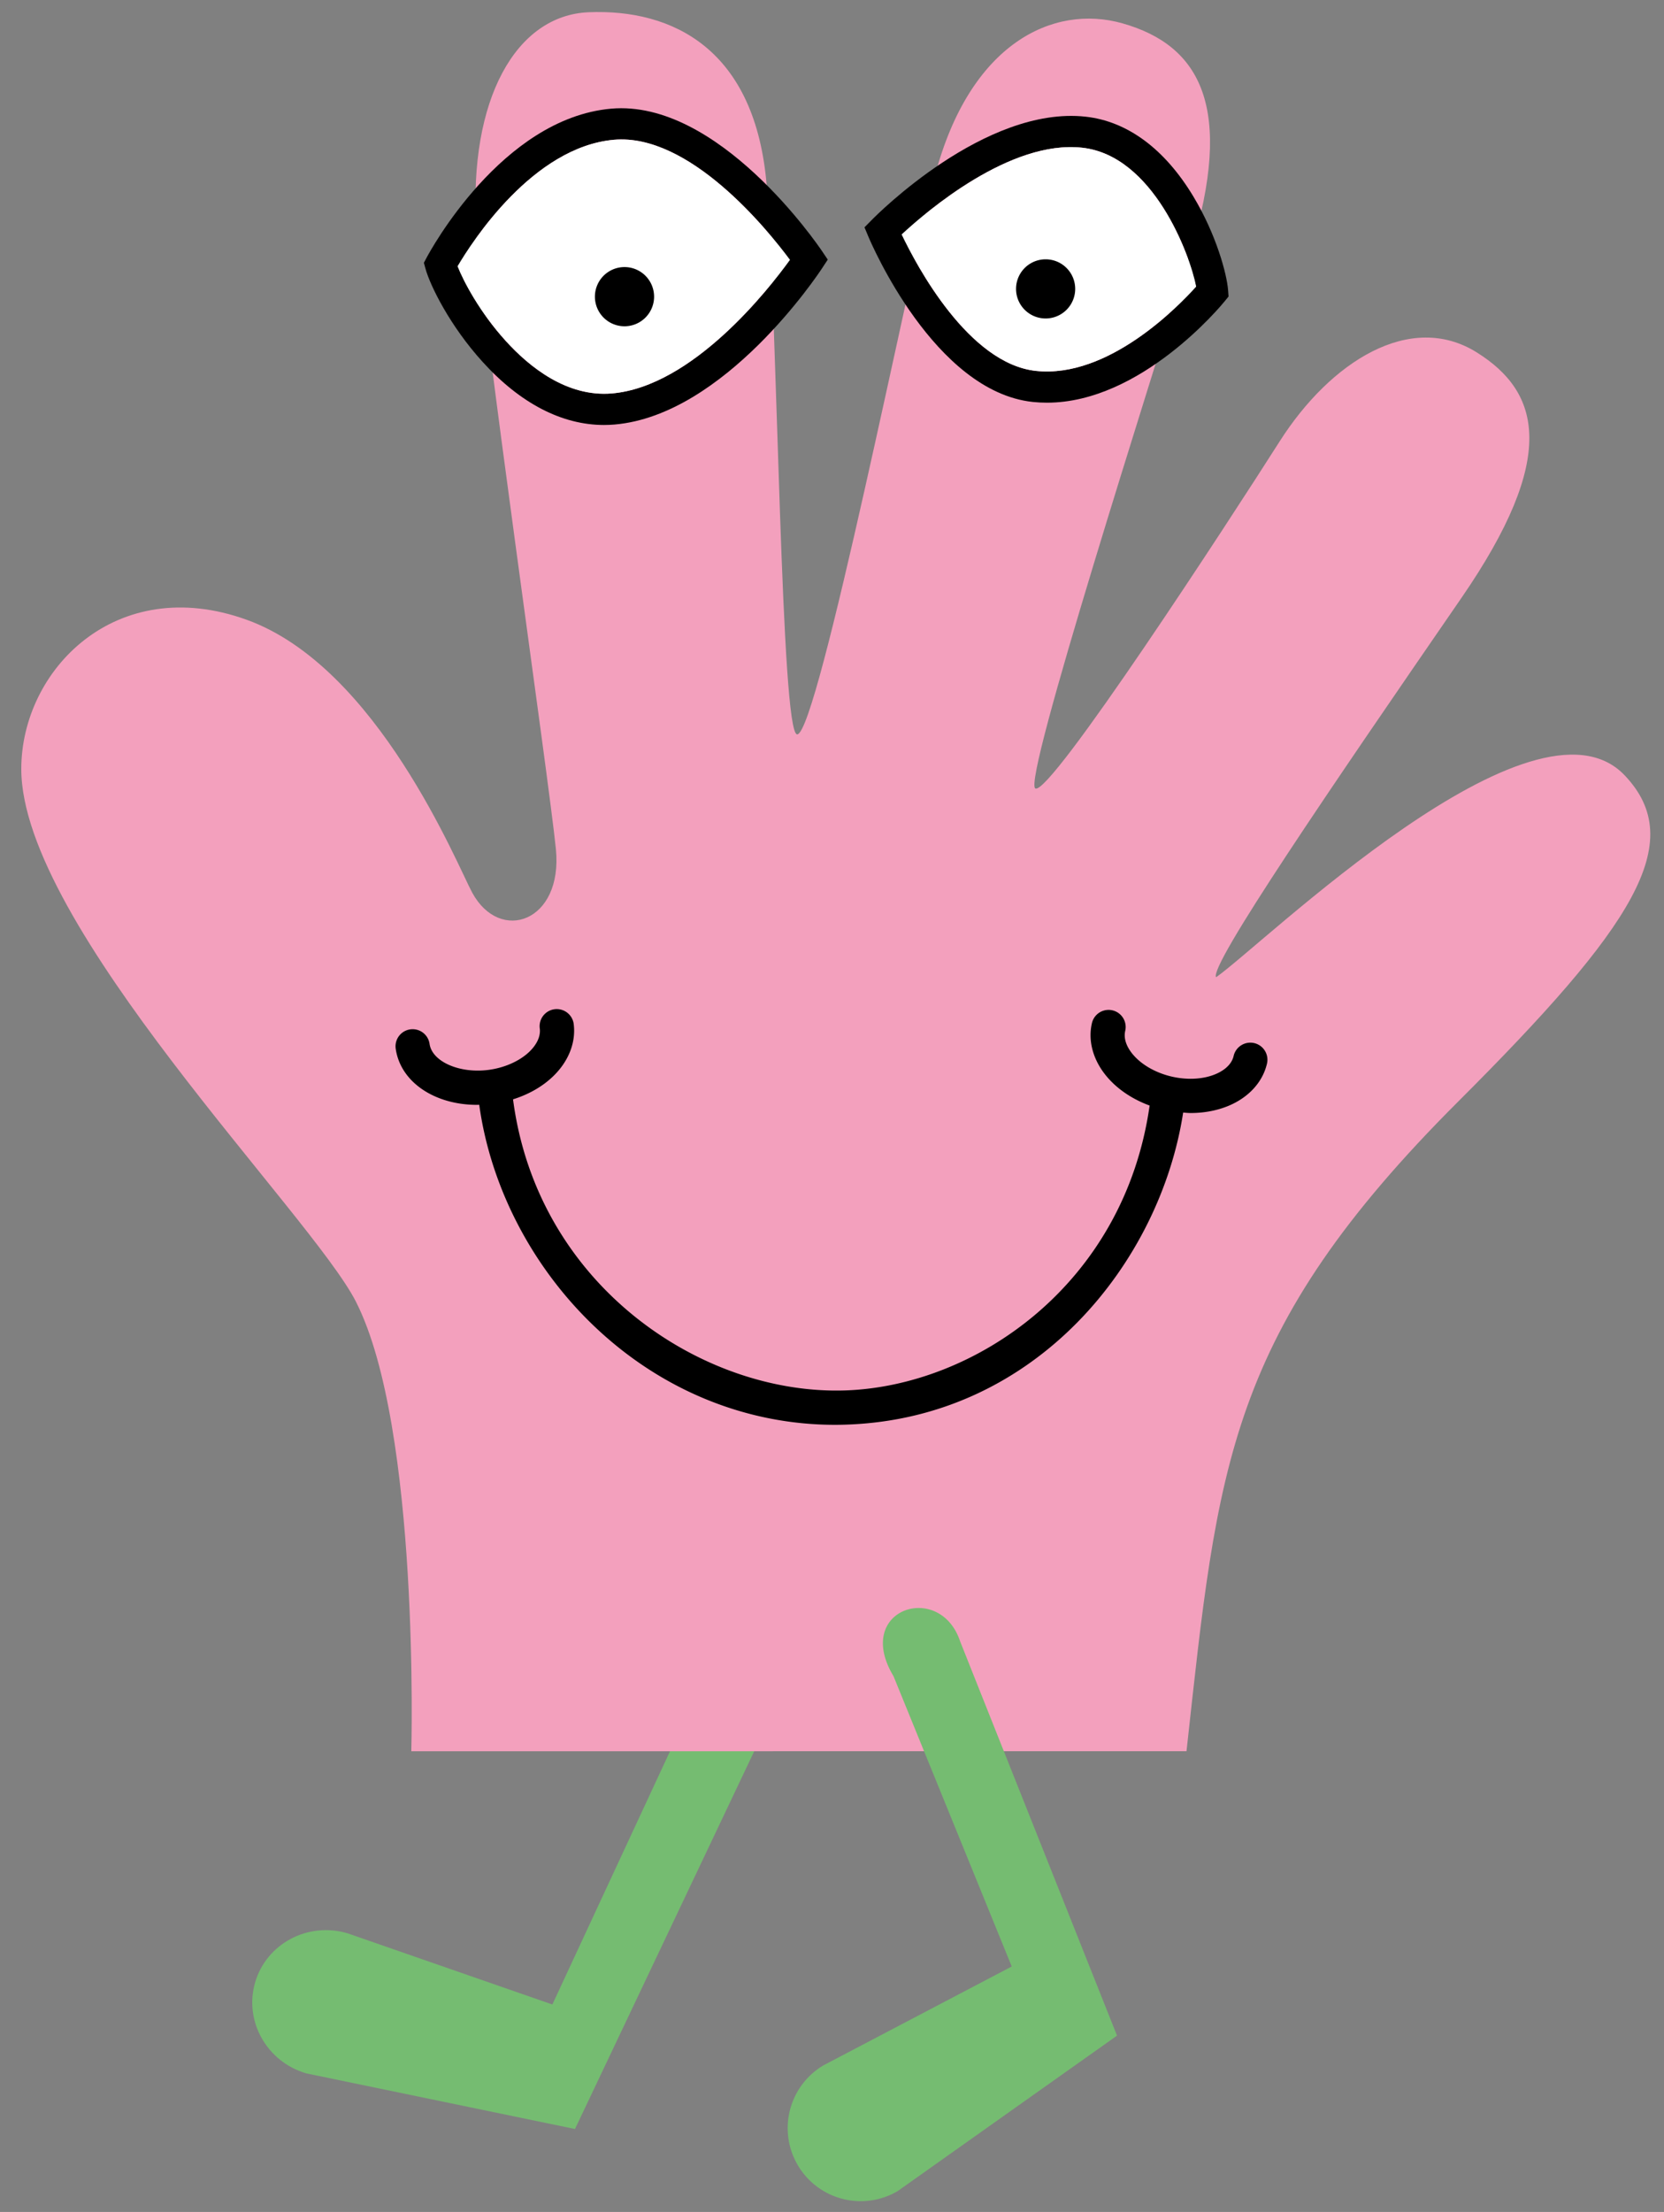
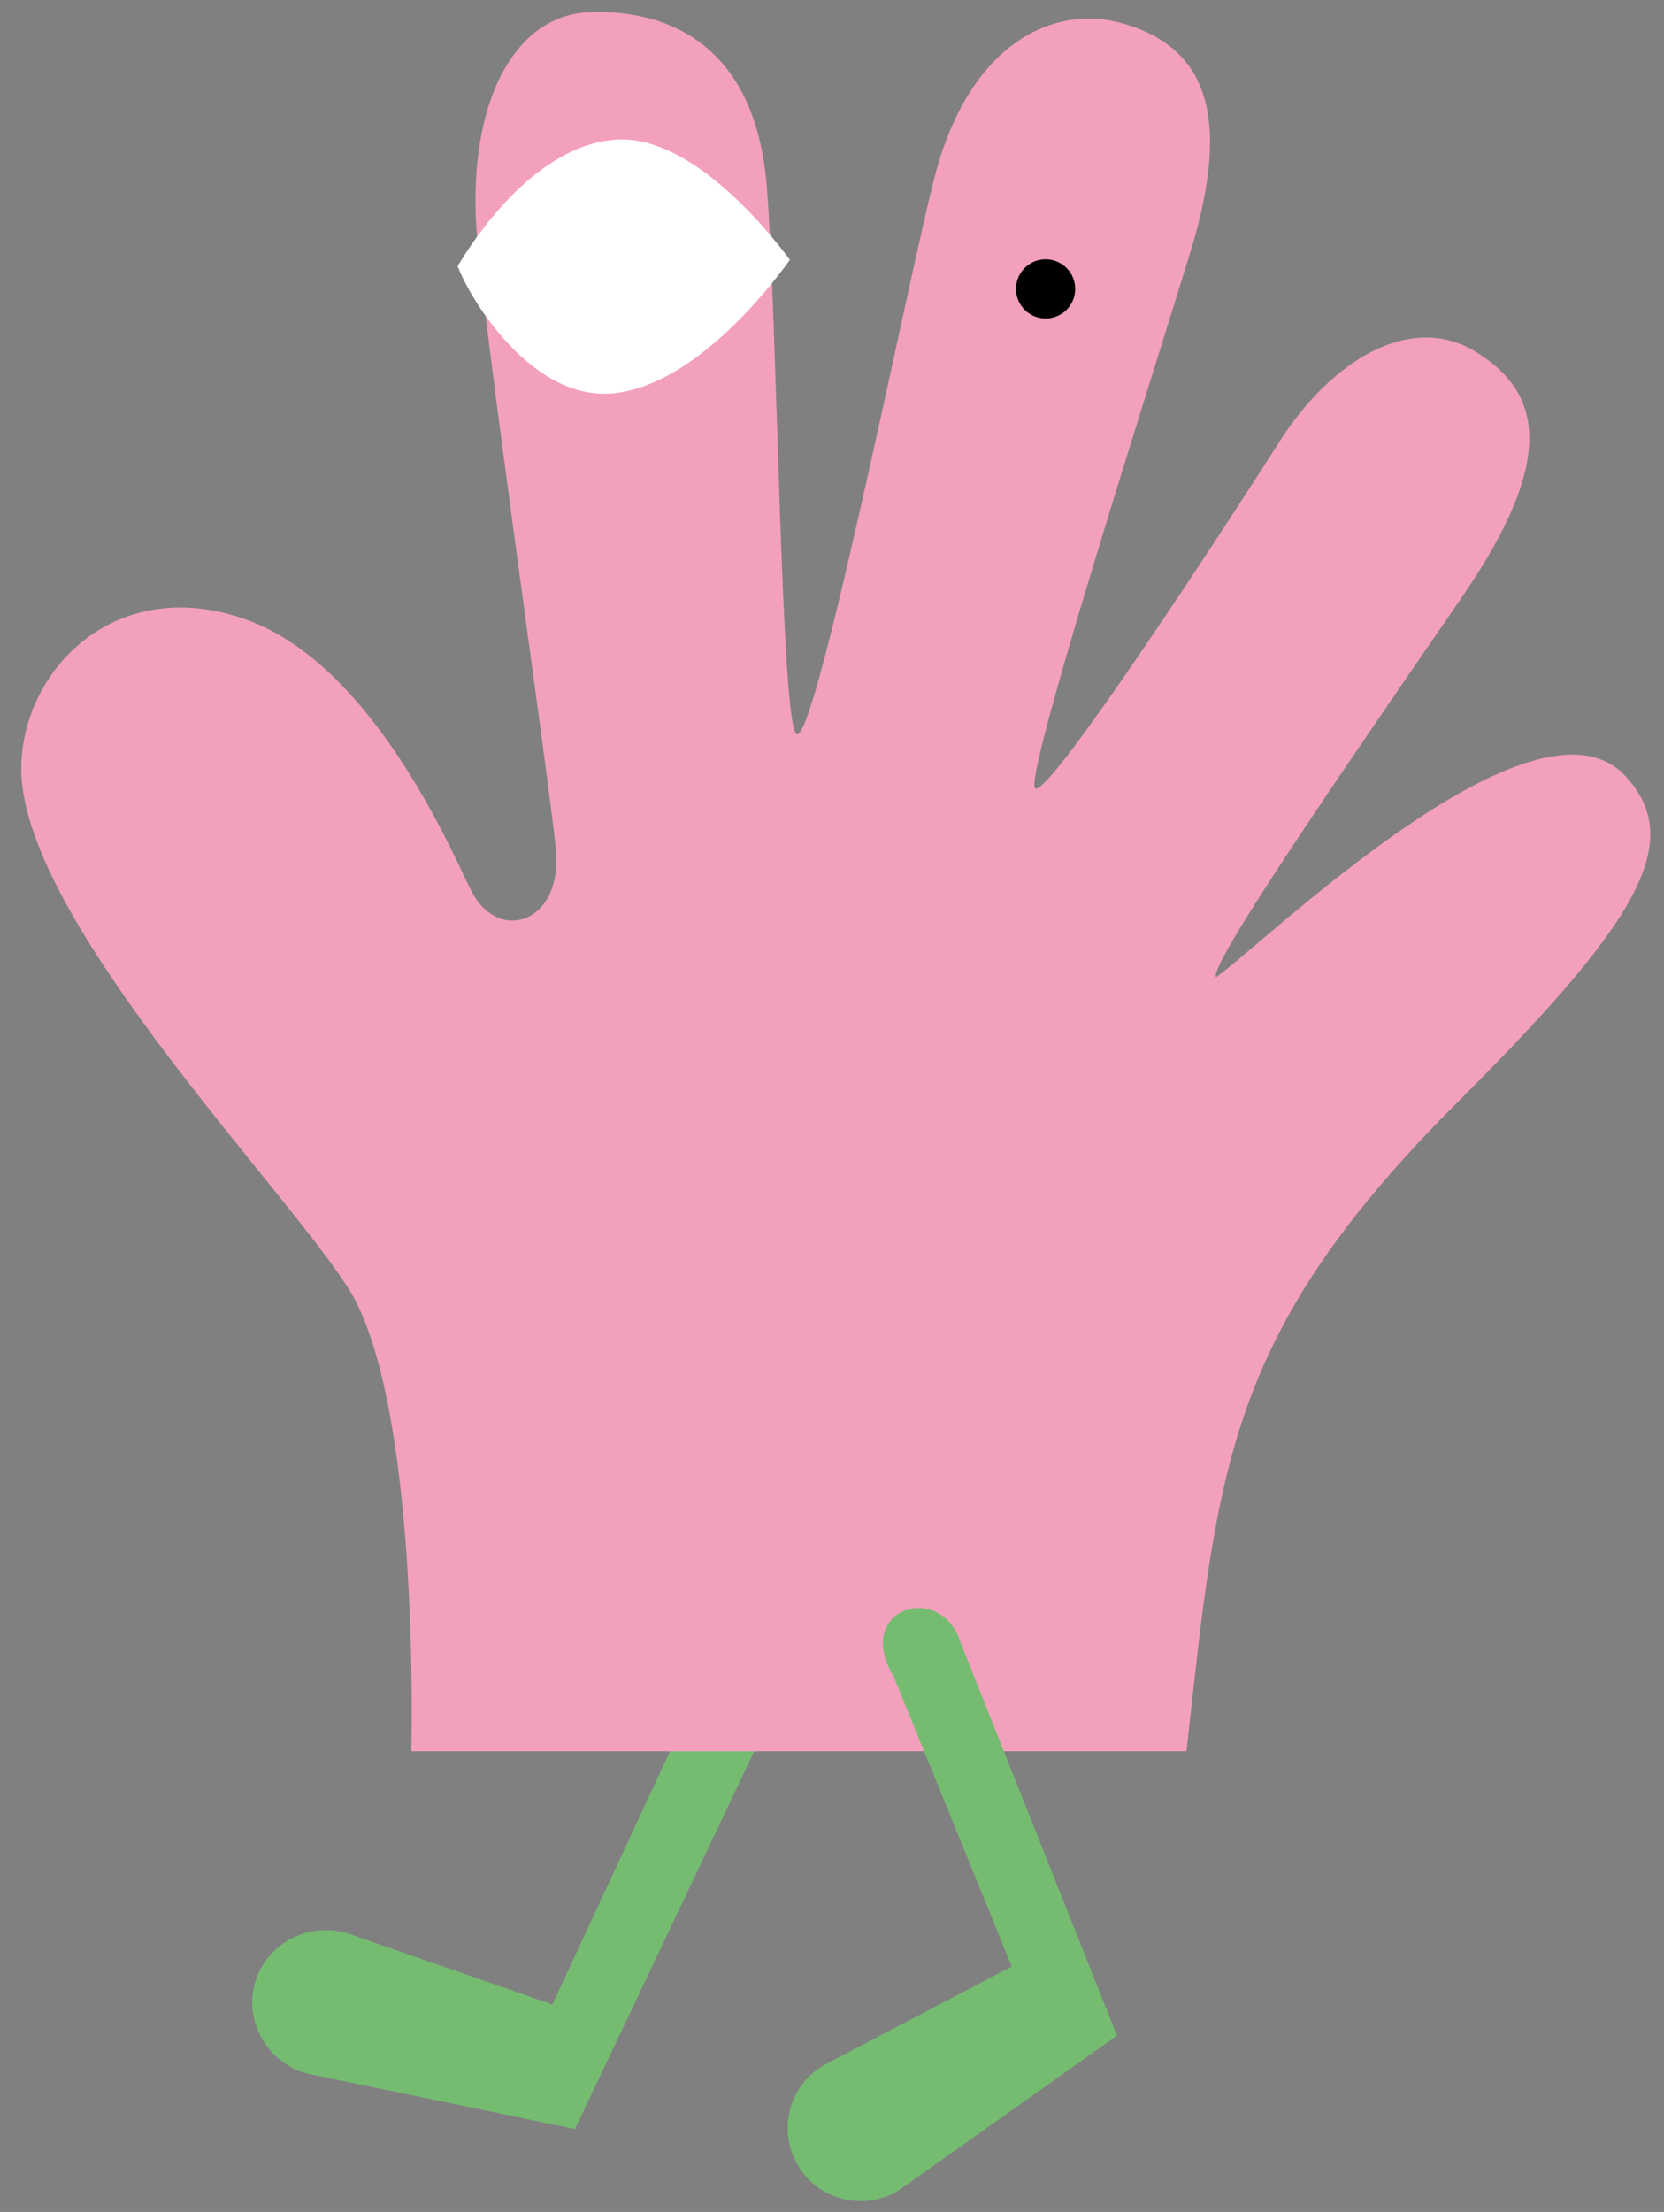
<svg xmlns="http://www.w3.org/2000/svg" width="73" height="97" viewBox="0 0 73 97">
  <rect x="0" y="0" width="73" height="97" fill="#808080" stroke="none" />
  <defs>
    <clipPath id="ipkia">
      <path d="M.934 96.527v-96h71.464v96z" />
    </clipPath>
  </defs>
  <g>
    <g>
      <g>
        <g />
        <g clip-path="url(#ipkia)">
          <path fill="#75bc71" d="M13.434 90.923c-1.735-.508-2.738-2.296-2.24-3.993.499-1.697 2.307-2.66 4.042-2.153l8.996 3.126 5.795-12.47c.94-3.315 4.535-1.35 3.181 1.111l-7.983 16.819z" />
        </g>
        <g clip-path="url(#ipkia)">
          <path fill="#f3a0bd" d="M18.044 76.797s.393-14.182-2.432-19.72C13.66 53.249.933 40.584.934 33.722c0-4.339 4.149-8.616 9.892-6.542 5.743 2.074 9.24 10.77 9.891 11.967 1.223 2.248 3.989 1.276 3.67-1.915-.32-3.191-3.26-23.44-3.492-27.275-.337-5.6 1.74-9.288 4.928-9.42 3.67-.152 7.339 1.595 7.817 7.658.48 6.063.615 24.048 1.335 24.01.909-.048 4.962-20.398 6.04-24.494C42.543 1.893 46.21.166 49.24 1.023c3.43.97 4.917 3.7 2.996 9.985-1.71 5.596-7.4 23.276-6.815 23.568.65.325 8.48-11.704 10.714-15.214s5.738-5.726 8.648-3.91c2.798 1.746 3.583 4.596-.671 10.77-5.708 8.285-11.086 16.147-10.762 16.633C55.418 41.41 67.288 29.81 71.274 34c2.796 2.939.378 6.638-7.29 14.293-10.172 10.155-10.552 15.99-11.932 28.504z" />
        </g>
        <g clip-path="url(#ipkia)">
-           <path d="M20.075 11.677c.26.663.972 2.02 2.118 3.28 1.036 1.141 2.684 2.465 4.653 2.296 3.537-.304 6.863-4.55 7.808-5.858-.972-1.31-4.403-5.562-7.725-5.265-3.553.319-6.223 4.476-6.854 5.547m6.426 6.96c-1.845 0-3.675-.946-5.321-2.759-1.448-1.592-2.308-3.354-2.512-4.09l-.072-.263.127-.24c.133-.248 3.282-6.088 8.084-6.519 4.71-.418 9.07 5.97 9.253 6.242l.254.377-.25.38c-.171.263-4.273 6.437-9.102 6.852-.154.013-.307.02-.461.02" />
-         </g>
+           </g>
        <g clip-path="url(#ipkia)">
-           <path d="M39.557 10.282c.659 1.379 2.938 5.67 5.896 5.984 3.164.337 6.24-2.826 7.021-3.698-.27-1.405-1.884-5.748-4.999-6.09-3.155-.35-6.808 2.775-7.918 3.804m6.372 7.377c-.205 0-.411-.01-.62-.032-4.314-.458-7.091-6.961-7.208-7.238l-.176-.42.32-.324c.2-.205 4.966-5.012 9.38-4.528 1.834.202 3.468 1.41 4.724 3.493 1.016 1.685 1.476 3.422 1.528 4.12l.02.272-.171.211c-.155.19-3.666 4.446-7.797 4.446" />
-         </g>
+           </g>
        <g clip-path="url(#ipkia)">
-           <path d="M55.02 45.742a.753.753 0 0 0-.9.562c-.104.459-.558.705-.818.81-.533.218-1.226.253-1.896.098-.671-.155-1.277-.49-1.66-.919-.189-.209-.488-.629-.382-1.088a.749.749 0 1 0-1.461-.337c-.19.816.075 1.701.725 2.426.461.516 1.09.924 1.806 1.188-1.12 7.86-7.658 12.3-13.35 12.492-6.27.208-13.513-4.6-14.577-12.765.667-.209 1.264-.543 1.727-.98.71-.668 1.048-1.527.93-2.357a.751.751 0 0 0-1.486.213c.067.466-.266.859-.471 1.052-.42.394-1.051.677-1.733.775-1.284.185-2.516-.345-2.629-1.135a.75.75 0 0 0-1.485.213c.21 1.467 1.713 2.461 3.564 2.461.034 0 .067-.002.1-.003.496 3.59 2.31 7.1 5.034 9.7 2.94 2.807 6.678 4.334 10.573 4.334.167 0 .336-.003.504-.009 8.365-.282 13.769-7.162 14.77-13.684.11.008.22.02.33.02.578 0 1.135-.103 1.632-.304.902-.367 1.527-1.047 1.716-1.864a.75.75 0 0 0-.562-.899" />
-         </g>
+           </g>
        <g clip-path="url(#ipkia)">
          <path fill="#75bc71" d="M39.387 96.082a3.202 3.202 0 1 1-3.257-5.514l8.255-4.332-5.186-12.729c-1.777-2.95 2.04-4.19 2.923-1.526l6.882 17.287z" />
        </g>
        <g clip-path="url(#ipkia)">
          <path fill="#fff" d="M20.075 11.677c.26.663.972 2.02 2.118 3.28 1.036 1.141 2.684 2.465 4.653 2.296 3.537-.304 6.863-4.55 7.808-5.858-.972-1.31-4.403-5.562-7.725-5.265-3.553.319-6.223 4.476-6.854 5.547" />
        </g>
        <g clip-path="url(#ipkia)">
-           <path fill="#fff" d="M39.557 10.282c.659 1.379 2.938 5.67 5.896 5.984 3.164.337 6.24-2.826 7.021-3.698-.27-1.405-1.884-5.748-4.999-6.09-3.155-.35-6.808 2.775-7.918 3.804" />
-         </g>
+           </g>
        <g clip-path="url(#ipkia)">
-           <path d="M28.695 13.01a1.298 1.298 0 1 1-2.596 0 1.298 1.298 0 0 1 2.596 0" />
-         </g>
+           </g>
        <g clip-path="url(#ipkia)">
          <path d="M47.169 12.668a1.297 1.297 0 1 1-2.595.001 1.297 1.297 0 0 1 2.595 0" />
        </g>
      </g>
    </g>
  </g>
</svg>